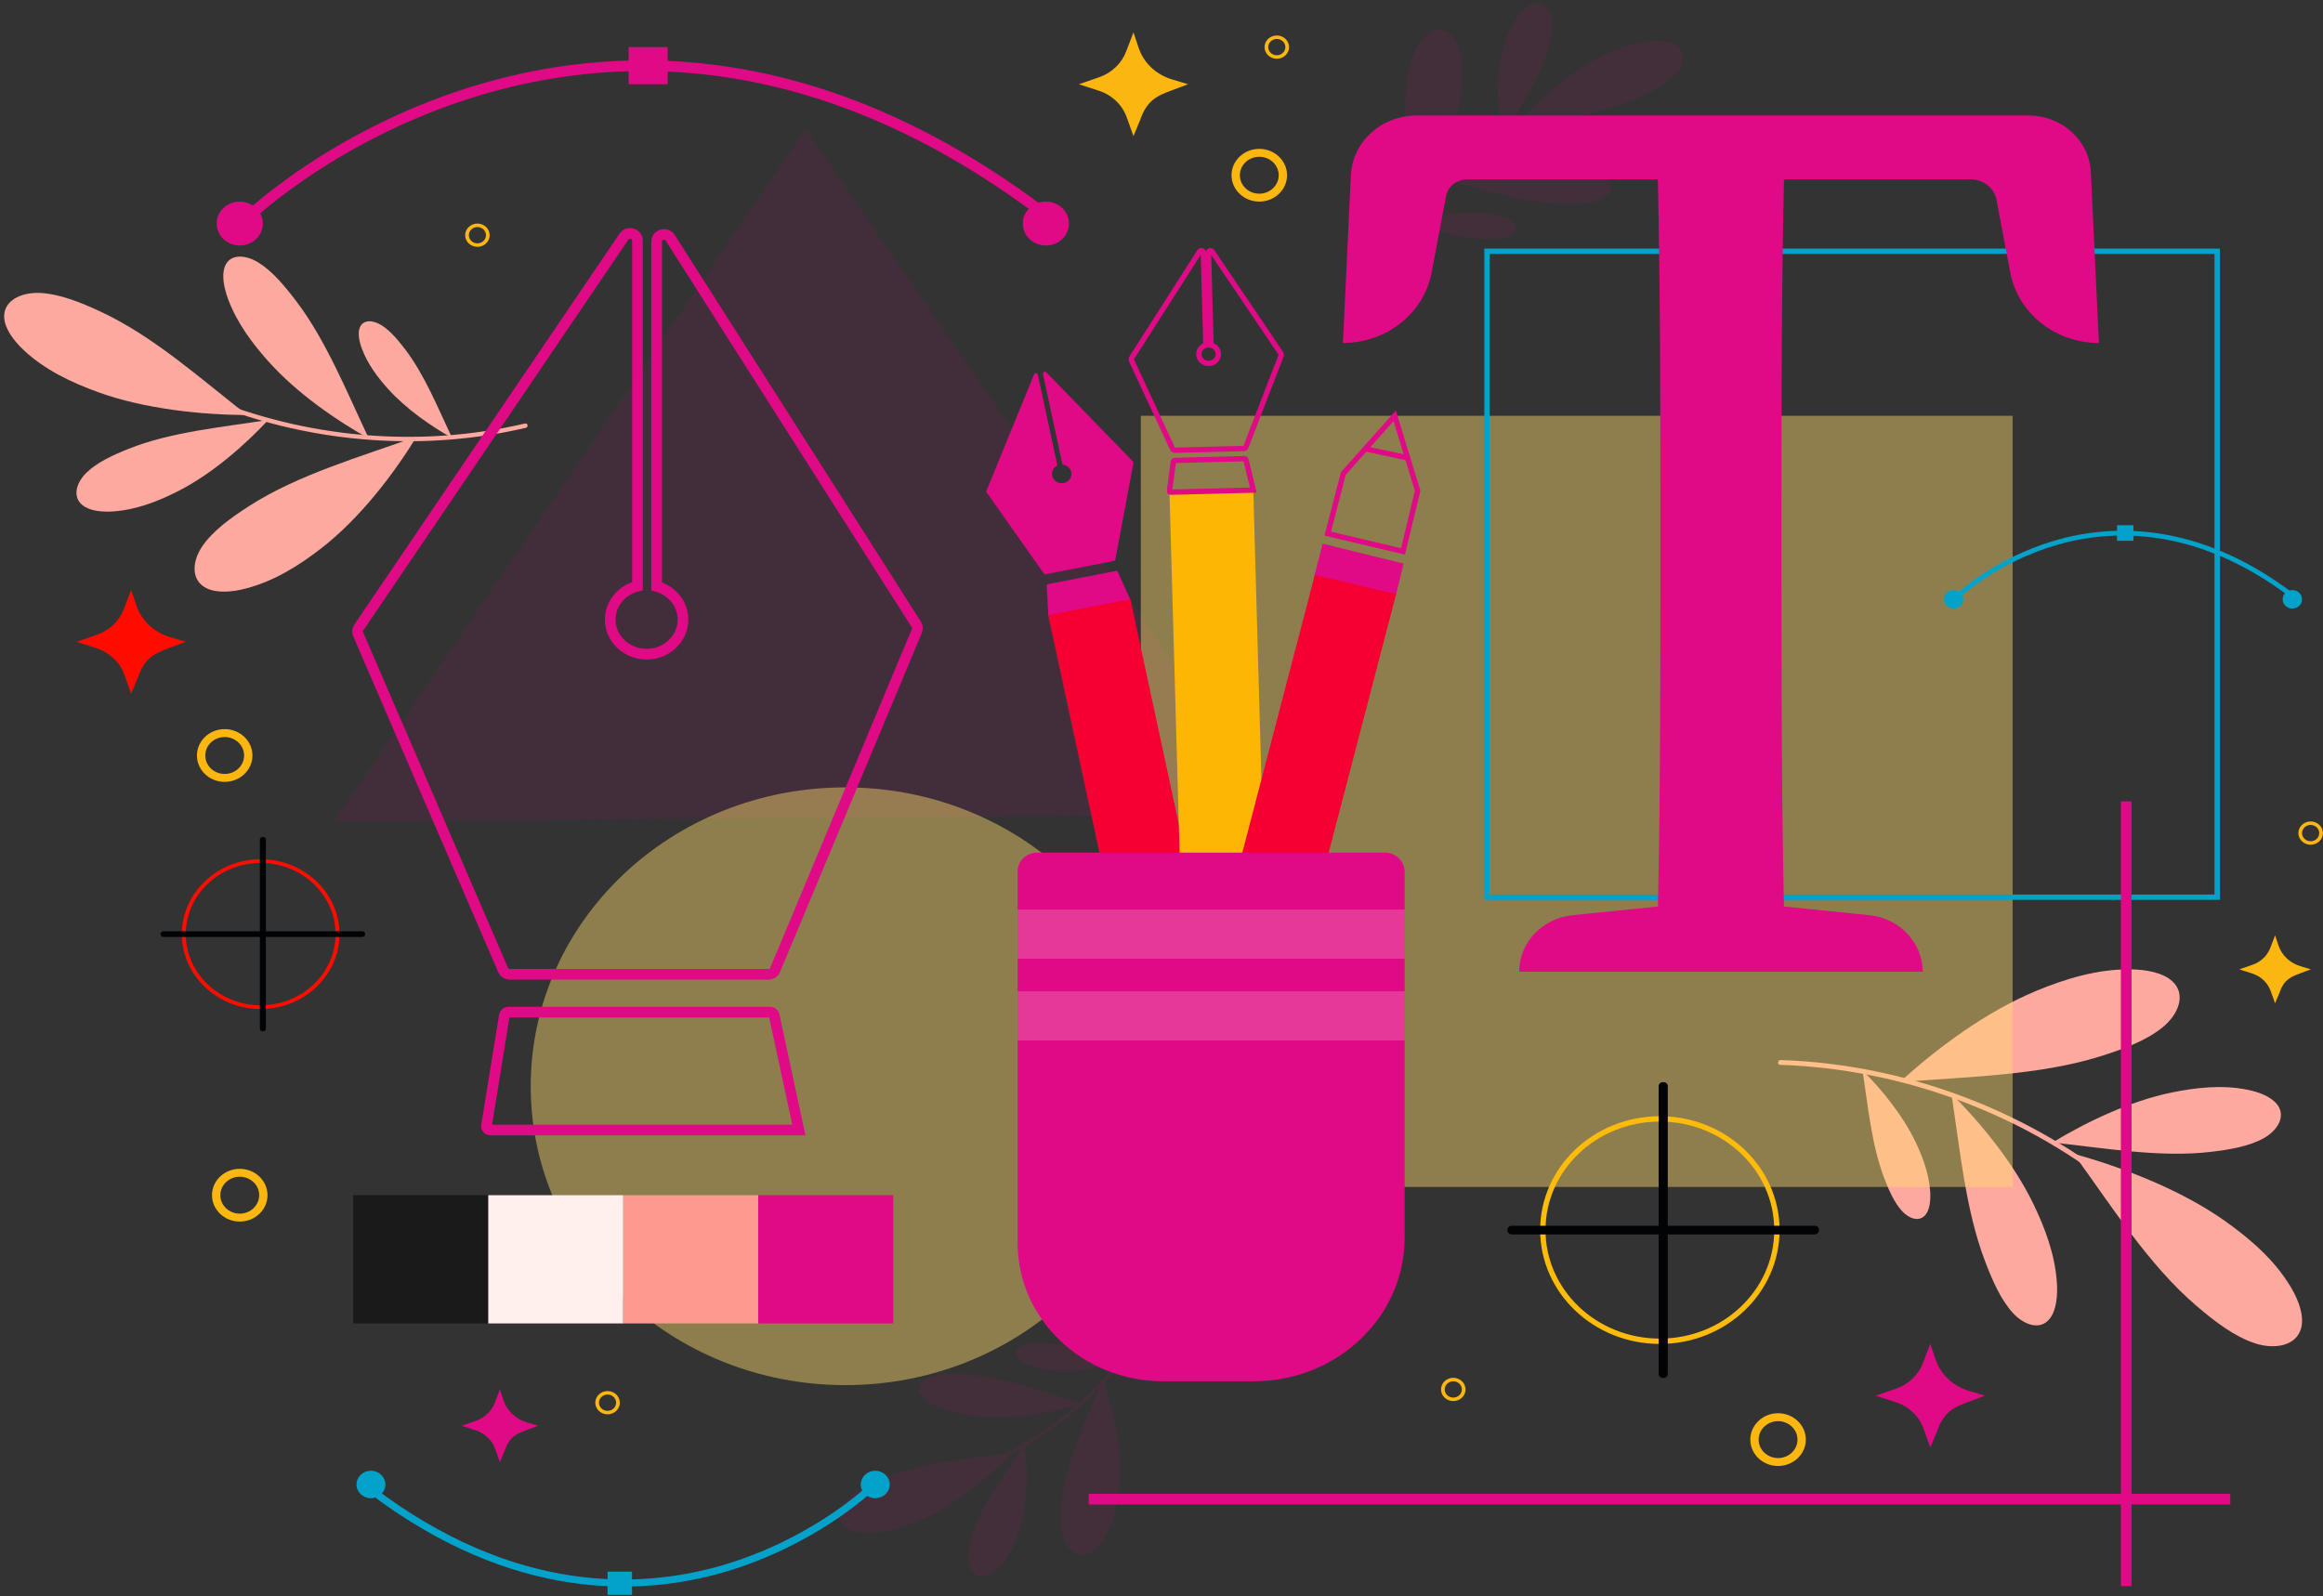
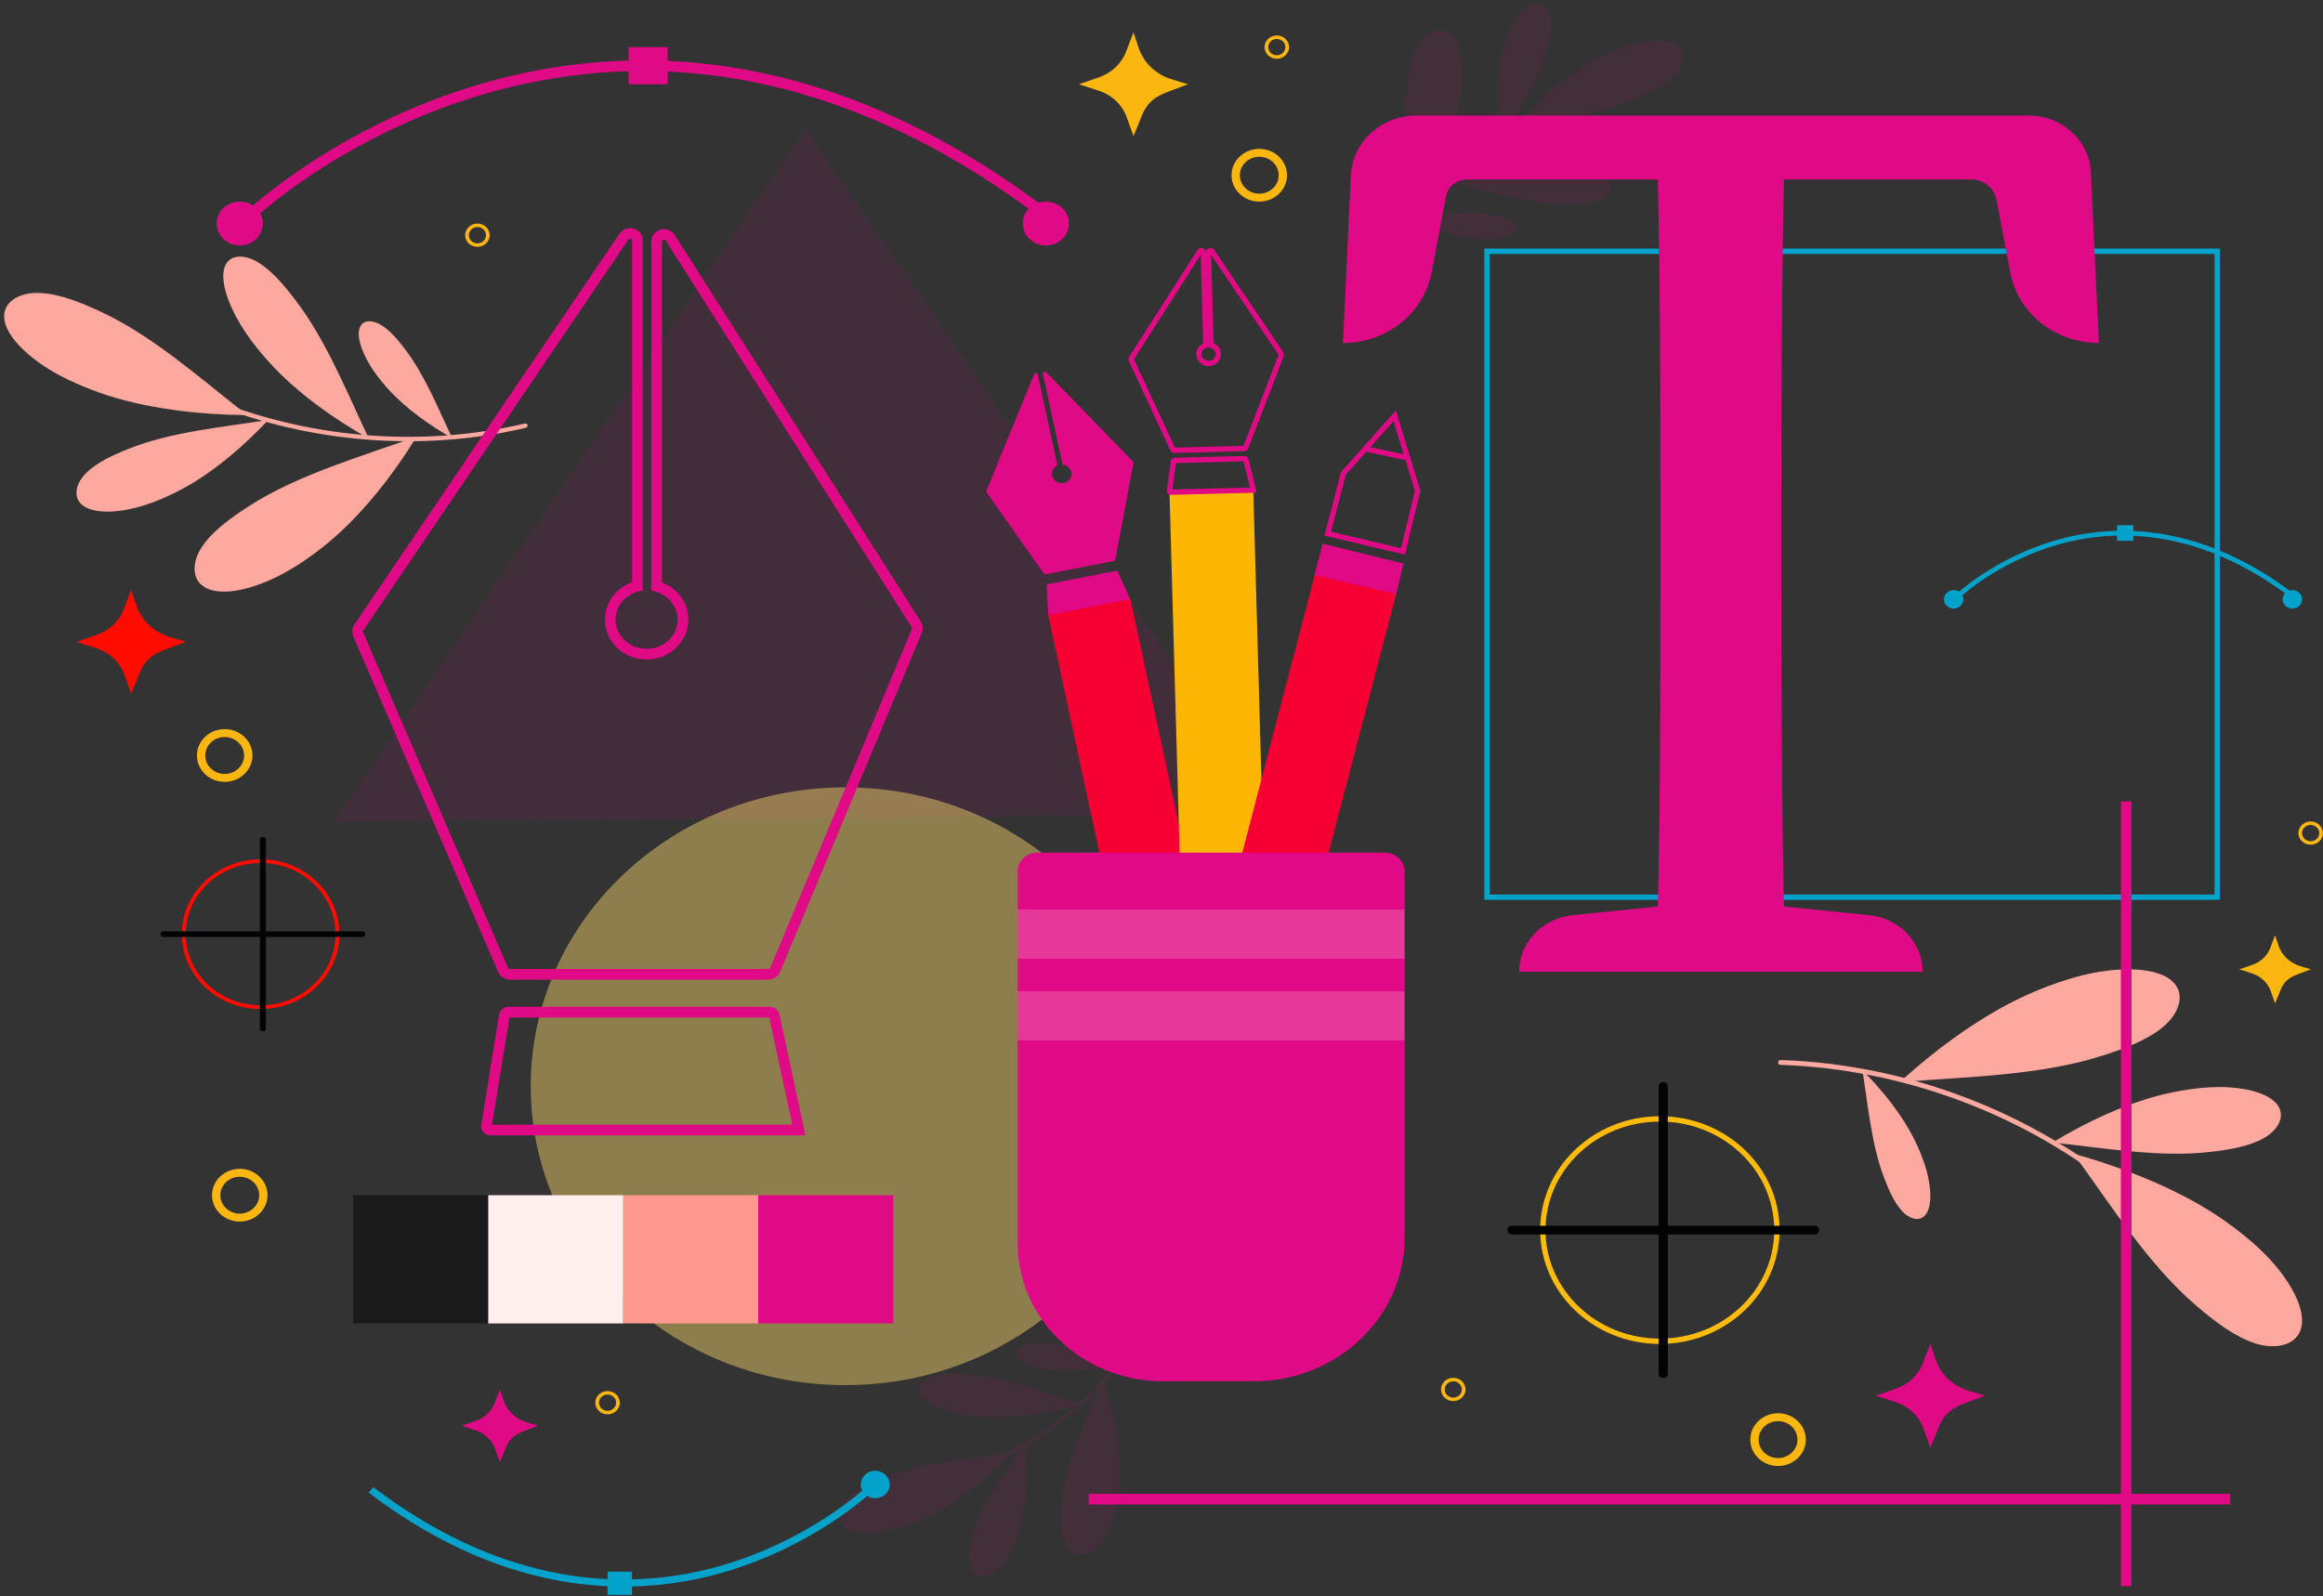
<svg xmlns="http://www.w3.org/2000/svg" width="435" height="299" viewBox="0 0 435 299" fill="none">
  <rect x="0" y="0" width="435" height="299" fill="#333333" stroke="none" />
  <path d="M333.38 199.449C344.666 199.827 355.841 202.053 366.374 205.91C376.905 209.765 386.777 215.237 395.473 222.075C400.341 225.902 404.821 230.165 408.841 234.794C409.232 235.246 409.956 234.65 409.564 234.198C402.328 225.866 393.59 218.74 383.892 213.11C374.194 207.481 363.539 203.326 352.458 200.919C346.219 199.563 339.855 198.757 333.458 198.543C332.845 198.523 332.764 199.428 333.38 199.449Z" fill="#FEA9A0" />
  <path d="M355.754 202.682C362.534 196.473 371.839 189.489 381.376 185.559C386.773 183.334 392.736 181.498 398.92 181.56C401.847 181.588 404.984 182.149 406.772 183.785C409.43 186.213 407.945 189.941 405.086 192.316C401.992 194.887 397.636 196.489 393.299 197.849C381.765 201.464 368.216 201.67 355.754 202.682Z" fill="#FEA9A0" />
  <path d="M384.362 213.987C390.556 210.221 398.807 206.229 406.744 204.609C411.236 203.691 416.099 203.155 420.824 204.102C423.06 204.55 425.371 205.437 426.478 206.95C428.121 209.197 426.383 211.835 423.81 213.236C421.025 214.754 417.431 215.346 413.892 215.755C404.476 216.845 394.066 215.029 384.362 213.987Z" fill="#FEA9A0" />
  <path d="M388.277 216.092C397.317 218.594 408.32 222.792 416.653 228.699C421.368 232.042 426.01 236.045 429.03 241.173C430.459 243.6 431.508 246.465 430.905 248.753C430.01 252.151 425.868 252.782 422.278 251.606C418.391 250.332 414.763 247.539 411.365 244.64C402.325 236.93 395.397 225.863 388.277 216.092Z" fill="#FEA9A0" />
-   <path d="M365.409 204.846C370.833 210.256 377.042 217.755 380.815 225.6C382.951 230.04 384.811 234.976 385.163 240.191C385.329 242.659 385.083 245.33 383.887 246.919C382.11 249.278 379.022 248.21 376.929 245.917C374.665 243.435 373.096 239.842 371.724 236.254C368.073 226.709 367.029 215.3 365.409 204.846Z" fill="#FEA9A0" />
  <path d="M348.766 200.473C352.245 203.943 356.228 208.754 358.649 213.786C360.019 216.634 361.212 219.8 361.439 223.146C361.546 224.728 361.387 226.442 360.62 227.461C359.48 228.974 357.499 228.29 356.158 226.818C354.705 225.226 353.698 222.921 352.819 220.62C350.475 214.497 349.805 207.179 348.766 200.473Z" fill="#FEA9A0" />
  <g opacity="0.09">
    <path d="M214.73 247.117C211.367 253.096 206.931 258.501 201.702 263.107C196.473 267.712 190.461 271.513 183.961 274.301C180.324 275.86 176.533 277.091 172.651 277.971C172.274 278.057 172.427 278.612 172.806 278.526C179.792 276.942 186.475 274.213 192.532 270.55C198.589 266.888 204.031 262.298 208.548 256.995C211.092 254.008 213.343 250.802 215.248 247.413C215.431 247.086 214.914 246.791 214.73 247.117Z" fill="#E00986" />
    <path d="M206.58 258.28C208.402 263.661 209.985 270.618 209.681 276.852C209.509 280.379 208.947 284.104 207.191 287.421C206.361 288.991 205.155 290.526 203.681 291.036C201.492 291.793 199.68 289.957 199.056 287.756C198.382 285.372 198.636 282.58 199.03 279.863C200.076 272.64 203.72 265.279 206.58 258.28Z" fill="#E00986" />
    <path d="M191.878 270.559C192.404 274.945 192.495 280.503 191.255 285.232C190.554 287.908 189.522 290.68 187.643 292.963C186.753 294.043 185.581 295.043 184.371 295.219C182.572 295.48 181.481 293.81 181.36 292.033C181.228 290.111 181.873 288.009 182.613 285.987C184.581 280.607 188.559 275.501 191.878 270.559Z" fill="#E00986" />
    <path d="M189.534 272.084C185.527 276.263 179.963 281.028 174.12 283.876C170.813 285.489 167.133 286.879 163.232 287.081C161.386 287.176 159.384 286.945 158.187 285.984C156.406 284.557 157.181 282.15 158.881 280.541C160.722 278.8 163.398 277.621 166.073 276.594C173.188 273.864 181.721 273.207 189.534 272.084Z" fill="#E00986" />
    <path d="M202.604 262.884C197.866 264.303 191.663 265.566 185.93 265.419C182.686 265.336 179.222 264.967 176.012 263.707C174.492 263.111 172.966 262.235 172.349 261.149C171.435 259.535 172.931 258.166 174.882 257.677C176.994 257.146 179.575 257.3 182.099 257.557C188.811 258.242 195.913 260.851 202.604 262.884Z" fill="#E00986" />
    <path d="M209.841 255.127C206.802 256.038 202.823 256.847 199.145 256.753C197.064 256.7 194.842 256.463 192.782 255.655C191.808 255.272 190.828 254.711 190.433 254.014C189.847 252.979 190.806 252.1 192.057 251.787C193.412 251.447 195.067 251.544 196.686 251.709C200.994 252.149 205.549 253.823 209.841 255.127Z" fill="#E00986" />
  </g>
  <g opacity="0.09">
    <path d="M259.764 50.226C262.786 44.085 266.912 38.463 271.876 33.598C276.84 28.735 282.629 24.635 288.962 21.522C292.507 19.781 296.223 18.36 300.05 17.284C300.423 17.179 300.238 16.632 299.864 16.737C292.978 18.674 286.457 21.737 280.614 25.701C274.772 29.666 269.595 34.525 265.381 40.05C263.009 43.161 260.941 46.477 259.229 49.958C259.065 50.292 259.599 50.561 259.764 50.226Z" fill="#E00986" />
    <path d="M267.275 38.666C265.155 33.385 263.183 26.518 263.138 20.277C263.113 16.746 263.464 12.998 265.031 9.597C265.773 7.988 266.891 6.393 268.334 5.81C270.477 4.942 272.39 6.685 273.136 8.851C273.943 11.197 273.846 13.999 273.605 16.731C272.963 23.996 269.738 31.532 267.275 38.666Z" fill="#E00986" />
    <path d="M281.267 25.659C280.494 21.306 280.094 15.76 281.065 10.975C281.615 8.266 282.489 5.448 284.238 3.072C285.065 1.948 286.179 0.89 287.378 0.654C289.159 0.302 290.343 1.914 290.564 3.682C290.804 5.597 290.278 7.728 289.653 9.784C287.99 15.255 284.305 20.556 281.267 25.659Z" fill="#E00986" />
    <path d="M283.523 24.017C287.29 19.642 292.579 14.601 298.253 11.46C301.465 9.683 305.062 8.109 308.946 7.709C310.784 7.521 312.795 7.649 314.046 8.548C315.903 9.883 315.264 12.327 313.657 14.019C311.917 15.851 309.31 17.164 306.697 18.324C299.745 21.411 291.261 22.5 283.523 24.017Z" fill="#E00986" />
    <path d="M270.988 33.867C275.639 32.209 281.763 30.634 287.495 30.49C290.739 30.408 294.219 30.601 297.496 31.698C299.047 32.216 300.62 33.013 301.297 34.066C302.3 35.631 300.883 37.074 298.962 37.662C296.883 38.299 294.298 38.276 291.764 38.147C285.021 37.804 277.783 35.558 270.988 33.867Z" fill="#E00986" />
    <path d="M264.195 41.979C267.178 40.915 271.107 39.906 274.784 39.812C276.865 39.761 279.097 39.884 281.2 40.587C282.194 40.919 283.204 41.43 283.638 42.107C284.281 43.111 283.372 44.036 282.141 44.413C280.807 44.822 279.148 44.807 277.523 44.725C273.197 44.504 268.554 43.064 264.195 41.979Z" fill="#E00986" />
  </g>
  <path d="M98.298 79.326C88.397 81.645 78.113 82.332 67.961 81.453C57.813 80.575 47.816 78.136 38.487 74.237C33.265 72.054 28.266 69.402 23.571 66.323C23.114 66.023 22.64 66.71 23.098 67.011C31.547 72.55 40.988 76.691 50.874 79.307C60.759 81.922 71.095 83.032 81.344 82.523C87.115 82.237 92.852 81.446 98.464 80.131C99.004 80.005 98.839 79.199 98.298 79.326Z" fill="#FEA9A0" />
  <path d="M78.025 81.766C73.747 88.749 67.481 96.997 60.218 102.648C56.107 105.846 51.405 108.839 46.017 110.236C43.467 110.897 40.597 111.146 38.619 110.146C35.68 108.66 36.001 105.074 37.867 102.341C39.889 99.381 43.255 96.969 46.669 94.771C55.747 88.924 67.463 85.568 78.025 81.766Z" fill="#FEA9A0" />
  <path d="M50.24 78.655C45.837 83.379 39.708 88.783 33.234 92.051C29.571 93.901 25.486 95.508 21.136 95.793C19.077 95.927 16.839 95.701 15.485 94.646C13.474 93.08 14.299 90.381 16.168 88.559C18.193 86.588 21.16 85.231 24.129 84.046C32.026 80.892 41.538 80.027 50.24 78.655Z" fill="#FEA9A0" />
  <path d="M46.291 77.745C37.788 77.692 27.14 76.628 18.369 73.451C13.405 71.653 8.333 69.265 4.378 65.518C2.506 63.746 0.85 61.503 0.78 59.374C0.675 56.212 4.109 54.692 7.533 54.873C11.239 55.066 15.117 56.642 18.822 58.363C28.677 62.941 37.569 70.929 46.291 77.745Z" fill="#FEA9A0" />
  <path d="M69.075 82.15C62.959 78.723 55.618 73.666 50.302 67.737C47.293 64.381 44.396 60.529 42.736 56.082C41.95 53.977 41.471 51.599 42.097 49.939C43.028 47.474 45.988 47.676 48.4 49.178C51.012 50.803 53.308 53.556 55.431 56.35C61.083 63.785 64.953 73.451 69.075 82.15Z" fill="#FEA9A0" />
  <path d="M84.668 82.046C80.745 79.847 76.036 76.603 72.626 72.8C70.696 70.648 68.836 68.177 67.772 65.324C67.268 63.975 66.96 62.448 67.361 61.383C67.959 59.802 69.857 59.932 71.405 60.895C73.08 61.937 74.553 63.703 75.915 65.496C79.541 70.265 82.024 76.465 84.668 82.046Z" fill="#FEA9A0" />
  <path opacity="0.09" d="M150.837 24.231L62.584 153.858L239.09 152.477L150.837 24.231Z" fill="#E00986" />
  <path opacity="0.45" d="M158.291 259.435C190.827 259.435 217.201 234.373 217.201 203.456C217.201 172.539 190.827 147.477 158.291 147.477C125.756 147.477 99.382 172.539 99.382 203.456C99.382 234.373 125.756 259.435 158.291 259.435Z" fill="#FFD96E" />
-   <path opacity="0.45" d="M376.88 77.877H213.627V222.317H376.88V77.877Z" fill="#FFD96E" />
  <path d="M415.188 47.063H278.447V168.046H415.188V47.063Z" stroke="#02A2CB" stroke-miterlimit="10" />
  <path d="M91.433 223.86H66.154V247.881H91.433V223.86Z" fill="#1B1A1B" />
  <path d="M116.713 223.86H91.434V247.881H116.713V223.86Z" fill="#FFEFED" />
  <path d="M141.991 223.86H116.713V247.881H141.991V223.86Z" fill="#FE9990" />
  <path d="M167.27 223.86H141.992V247.881H167.27V223.86Z" fill="#E00986" />
  <path d="M332.738 230.395C332.738 241.895 322.927 251.219 310.824 251.219C298.721 251.219 288.91 241.895 288.91 230.395C288.91 218.894 298.721 209.571 310.824 209.571C322.928 209.571 332.738 218.894 332.738 230.395Z" stroke="#FEBB09" stroke-miterlimit="10" />
  <path d="M310.597 203.456C310.597 203.937 310.597 204.418 310.597 204.9C310.597 206.209 310.597 207.519 310.597 208.828C310.597 210.755 310.597 212.682 310.597 214.609C310.597 216.97 310.597 219.331 310.597 221.691C310.597 224.266 310.597 226.841 310.597 229.416C310.597 232.026 310.597 234.637 310.597 237.248C310.597 239.682 310.597 242.117 310.597 244.55C310.597 246.606 310.597 248.664 310.597 250.72C310.597 252.194 310.597 253.666 310.597 255.139C310.597 255.84 310.581 256.542 310.597 257.243C310.598 257.272 310.597 257.303 310.597 257.333C310.597 258.376 312.303 258.377 312.303 257.333C312.303 256.852 312.303 256.37 312.303 255.889C312.303 254.579 312.303 253.27 312.303 251.961C312.303 250.034 312.303 248.107 312.303 246.18C312.303 243.819 312.303 241.458 312.303 239.098C312.303 236.522 312.303 233.948 312.303 231.373C312.303 228.762 312.303 226.152 312.303 223.541C312.303 221.106 312.303 218.672 312.303 216.238C312.303 214.182 312.303 212.125 312.303 210.069C312.303 208.595 312.303 207.123 312.303 205.65C312.303 204.949 312.319 204.246 312.303 203.545C312.302 203.515 312.303 203.485 312.303 203.455C312.303 202.413 310.597 202.411 310.597 203.456Z" fill="#010305" />
  <path d="M339.8 229.584C339.294 229.584 338.786 229.584 338.28 229.584C336.902 229.584 335.524 229.584 334.146 229.584C332.118 229.584 330.091 229.584 328.063 229.584C325.578 229.584 323.094 229.584 320.61 229.584C317.9 229.584 315.191 229.584 312.481 229.584C309.734 229.584 306.987 229.584 304.239 229.584C301.677 229.584 299.115 229.584 296.554 229.584C294.39 229.584 292.225 229.584 290.061 229.584C288.511 229.584 286.961 229.584 285.411 229.584C284.673 229.584 283.934 229.57 283.196 229.584C283.165 229.585 283.133 229.584 283.102 229.584C282.003 229.584 282.001 231.206 283.102 231.206C283.608 231.206 284.114 231.206 284.621 231.206C285.999 231.206 287.377 231.206 288.755 231.206C290.783 231.206 292.811 231.206 294.838 231.206C297.322 231.206 299.807 231.206 302.291 231.206C305.001 231.206 307.71 231.206 310.421 231.206C313.167 231.206 315.914 231.206 318.662 231.206C321.224 231.206 323.786 231.206 326.347 231.206C328.511 231.206 330.676 231.206 332.84 231.206C334.389 231.206 335.94 231.206 337.49 231.206C338.228 231.206 338.967 231.221 339.705 231.206C339.736 231.205 339.768 231.206 339.8 231.206C340.898 231.206 340.899 229.584 339.8 229.584Z" fill="#010305" />
  <path d="M48.812 188.987C40.673 188.987 34.053 182.696 34.053 174.962C34.053 167.23 40.674 160.938 48.812 160.938C56.949 160.938 63.57 167.23 63.57 174.962C63.57 182.694 56.95 188.987 48.812 188.987ZM48.812 161.633C41.077 161.633 34.785 167.612 34.785 174.961C34.785 182.311 41.077 188.29 48.812 188.29C56.545 188.29 62.837 182.311 62.837 174.961C62.838 167.613 56.546 161.633 48.812 161.633Z" fill="#FF0B00" />
  <path d="M48.662 157.269C48.662 157.585 48.662 157.902 48.662 158.218C48.662 159.078 48.662 159.938 48.662 160.797C48.662 162.063 48.662 163.328 48.662 164.594C48.662 166.145 48.662 167.695 48.662 169.246C48.662 170.936 48.662 172.628 48.662 174.319C48.662 176.033 48.662 177.748 48.662 179.462C48.662 181.061 48.662 182.659 48.662 184.258C48.662 185.609 48.662 186.959 48.662 188.31C48.662 189.277 48.662 190.245 48.662 191.213C48.662 191.674 48.652 192.135 48.662 192.595C48.662 192.615 48.662 192.635 48.662 192.655C48.662 193.34 49.783 193.341 49.783 192.655C49.783 192.339 49.783 192.022 49.783 191.707C49.783 190.846 49.783 189.986 49.783 189.127C49.783 187.861 49.783 186.596 49.783 185.33C49.783 183.779 49.783 182.229 49.783 180.678C49.783 178.988 49.783 177.296 49.783 175.605C49.783 173.891 49.783 172.176 49.783 170.462C49.783 168.863 49.783 167.265 49.783 165.666C49.783 164.315 49.783 162.965 49.783 161.614C49.783 160.647 49.783 159.68 49.783 158.711C49.783 158.251 49.793 157.79 49.783 157.329C49.783 157.309 49.783 157.29 49.783 157.269C49.783 156.584 48.662 156.583 48.662 157.269Z" fill="#010305" />
  <path d="M67.841 174.43C67.508 174.43 67.175 174.43 66.843 174.43C65.938 174.43 65.032 174.43 64.128 174.43C62.796 174.43 61.465 174.43 60.133 174.43C58.501 174.43 56.87 174.43 55.237 174.43C53.458 174.43 51.678 174.43 49.899 174.43C48.095 174.43 46.29 174.43 44.486 174.43C42.804 174.43 41.121 174.43 39.439 174.43C38.018 174.43 36.596 174.43 35.175 174.43C34.157 174.43 33.139 174.43 32.12 174.43C31.635 174.43 31.15 174.42 30.666 174.43C30.644 174.43 30.624 174.43 30.603 174.43C29.882 174.43 29.881 175.495 30.603 175.495C30.935 175.495 31.269 175.495 31.601 175.495C32.506 175.495 33.411 175.495 34.315 175.495C35.648 175.495 36.979 175.495 38.311 175.495C39.943 175.495 41.574 175.495 43.206 175.495C44.986 175.495 46.766 175.495 48.545 175.495C50.349 175.495 52.154 175.495 53.958 175.495C55.64 175.495 57.322 175.495 59.005 175.495C60.426 175.495 61.847 175.495 63.269 175.495C64.287 175.495 65.304 175.495 66.323 175.495C66.807 175.495 67.293 175.504 67.778 175.495C67.799 175.495 67.82 175.495 67.841 175.495C68.562 175.495 68.563 174.43 67.841 174.43Z" fill="#010305" />
  <path d="M334.061 33.605H369.062C371.421 33.605 373.44 35.209 373.858 37.415L376.438 51.05C377.882 58.686 384.875 64.243 393.039 64.243L391.524 32.217C391.244 26.298 386.113 21.637 379.879 21.637H334.348H310.166H265.259C258.676 21.637 253.257 26.559 252.962 32.808L251.475 64.242C259.641 64.242 266.634 58.684 268.079 51.047L270.786 36.739C271.129 34.924 272.792 33.603 274.731 33.603H310.448C310.894 54.33 310.922 75.164 310.922 95.837V107.806C310.922 128.733 310.895 149.467 310.458 169.787L294.492 171.412C288.794 171.993 284.473 176.562 284.473 182.007H310.166H334.348H360.042C360.042 176.562 355.721 171.993 350.023 171.412L334.061 169.787C333.62 149.142 333.593 128.393 333.593 107.805V95.836C333.591 74.826 333.618 54.006 334.061 33.605Z" fill="#E00986" />
  <path d="M149.593 211.656H91.867C91.395 211.656 91.035 211.256 91.106 210.814L94.448 190.191C94.506 189.835 94.829 189.571 95.208 189.571H144.216C144.581 189.571 144.896 189.814 144.969 190.156L149.593 211.656Z" stroke="#E00986" stroke-width="2" stroke-miterlimit="10" />
  <path d="M171.604 116.983L125.515 44.556C124.794 43.423 122.96 43.909 122.96 45.233V109.829C125.81 110.603 127.898 113.092 127.898 116.049C127.898 119.626 124.847 122.524 121.084 122.524C117.32 122.524 114.27 119.625 114.27 116.049C114.27 113.036 116.438 110.512 119.372 109.788V45.035C119.372 43.73 117.581 43.229 116.836 44.326L67.173 117.557C66.929 117.916 66.885 118.366 67.056 118.762L94.209 181.673C94.421 182.165 94.924 182.486 95.483 182.486H143.871C144.435 182.486 144.942 182.158 145.151 181.66L171.705 118.143C171.863 117.762 171.827 117.333 171.604 116.983Z" stroke="#E00986" stroke-width="2" stroke-miterlimit="10" />
  <path d="M46.887 40.263C46.887 40.263 113.093 -22.648 195.849 40.263" stroke="#E00986" stroke-width="2" stroke-miterlimit="10" />
  <path d="M49.222 41.872C49.222 44.142 47.285 45.982 44.896 45.982C42.507 45.982 40.571 44.142 40.571 41.872C40.571 39.602 42.507 37.761 44.896 37.761C47.285 37.761 49.222 39.602 49.222 41.872Z" fill="#E00986" />
  <path d="M195.849 45.982C198.238 45.982 200.175 44.142 200.175 41.872C200.175 39.602 198.238 37.761 195.849 37.761C193.46 37.761 191.524 39.602 191.524 41.872C191.524 44.142 193.46 45.982 195.849 45.982Z" fill="#E00986" />
  <path d="M125.028 8.825H117.708V15.78H125.028V8.825Z" fill="#E00986" />
  <path d="M69.896 278.535C96.379 298.667 120.034 297.621 135.212 293.195C151.697 288.389 162.06 278.681 162.162 278.583L163.149 279.52C163.044 279.62 152.476 289.533 135.679 294.445C120.165 298.981 96.008 300.08 69.025 279.569L69.896 278.535Z" fill="#02A2CB" />
  <path d="M161.194 278.046C161.194 276.625 162.406 275.473 163.901 275.473C165.396 275.473 166.608 276.625 166.608 278.046C166.608 279.466 165.396 280.618 163.901 280.618C162.406 280.618 161.194 279.466 161.194 278.046Z" fill="#02A2CB" />
-   <path d="M66.755 278.046C66.755 276.625 67.967 275.473 69.462 275.473C70.957 275.473 72.168 276.625 72.168 278.046C72.168 279.466 70.957 280.618 69.462 280.618C67.967 280.618 66.755 279.466 66.755 278.046Z" fill="#02A2CB" />
  <path d="M113.769 298.722H118.349V294.37H113.769V298.722Z" fill="#02A2CB" />
  <path d="M428.967 111.925C411.183 98.405 395.297 99.108 385.104 102.08C374.034 105.307 367.075 111.828 367.006 111.892L366.344 111.263C366.414 111.196 373.51 104.539 384.791 101.24C395.209 98.193 411.432 97.455 429.553 111.23L428.967 111.925Z" fill="#02A2CB" />
  <path d="M365.839 113.98C366.843 113.98 367.656 113.207 367.656 112.253C367.656 111.3 366.843 110.527 365.839 110.527C364.835 110.527 364.022 111.3 364.022 112.253C364.022 113.207 364.835 113.98 365.839 113.98Z" fill="#02A2CB" />
  <path d="M429.261 113.98C430.264 113.98 431.078 113.207 431.078 112.253C431.078 111.3 430.264 110.527 429.261 110.527C428.257 110.527 427.444 111.3 427.444 112.253C427.444 113.207 428.257 113.98 429.261 113.98Z" fill="#02A2CB" />
  <path d="M399.505 98.369H396.43V101.292H399.505V98.369Z" fill="#02A2CB" />
  <path d="M211.724 112.452L196.544 115.402C196.42 115.426 196.303 115.339 196.296 115.22L196.007 109.625C196.002 109.529 196.072 109.443 196.172 109.424L209.061 106.918C209.157 106.899 209.254 106.948 209.292 107.034L211.724 112.452Z" fill="#E00986" />
  <path d="M212.153 86.43L195.934 69.739C195.68 69.477 195.225 69.698 195.3 70.047L198.957 87.034C199.751 87.092 200.441 87.64 200.608 88.418C200.811 89.358 200.172 90.277 199.182 90.469C198.192 90.661 197.226 90.054 197.024 89.114C196.853 88.321 197.28 87.547 198.011 87.207L194.345 70.177C194.271 69.834 193.772 69.794 193.638 70.12L184.723 91.917C184.679 92.024 184.693 92.144 184.761 92.24L195.463 107.396C195.547 107.515 195.697 107.573 195.845 107.545L208.57 105.071C208.719 105.042 208.833 104.93 208.86 104.788L212.248 86.727C212.266 86.622 212.233 86.511 212.153 86.43Z" fill="#E00986" />
  <path d="M211.674 112.224L196.294 115.214L211.953 187.956L227.333 184.967L211.674 112.224Z" fill="#F60034" />
  <path d="M234.681 91.55L218.988 91.948L221.075 166.168L236.767 165.77L234.681 91.55Z" fill="#FEB604" />
  <path d="M234.693 91.794L219.204 92.187C219.078 92.19 218.977 92.085 218.994 91.966L219.735 86.41C219.749 86.314 219.832 86.242 219.935 86.238L233.086 85.905C233.184 85.903 233.269 85.966 233.292 86.056L234.693 91.794Z" stroke="#E00986" stroke-miterlimit="10" />
  <path d="M239.886 66.24L226.973 47.119C226.771 46.819 226.283 46.962 226.293 47.318L226.779 64.65C227.549 64.839 228.129 65.493 228.151 66.286C228.178 67.246 227.381 68.045 226.372 68.07C225.362 68.096 224.521 67.338 224.495 66.379C224.472 65.571 225.035 64.878 225.817 64.664L225.328 47.289C225.318 46.939 224.835 46.817 224.643 47.117L211.868 67.105C211.806 67.204 211.797 67.324 211.846 67.429L219.606 84.126C219.666 84.256 219.804 84.339 219.954 84.335L232.938 84.005C233.09 84.001 233.224 83.91 233.275 83.775L239.922 66.551C239.962 66.447 239.948 66.333 239.886 66.24Z" stroke="#E00986" stroke-miterlimit="10" />
  <path d="M261.388 111.503L246.115 107.906L247.683 101.824L262.831 105.564L261.388 111.503Z" fill="#E00986" />
  <path d="M261.439 111.278L246.202 107.689L227.402 179.755L242.64 183.345L261.439 111.278Z" fill="#F60034" />
  <path d="M262.718 103.282L265.465 91.923L261.171 77.877L251.56 88.671L248.63 99.951L262.718 103.282Z" stroke="#E00986" stroke-miterlimit="10" />
  <path d="M255.612 84.06L263.579 85.752" stroke="#E00986" stroke-miterlimit="10" />
  <path d="M234.751 258.719H217.826C202.764 258.719 190.556 247.117 190.556 232.806V163.191C190.556 161.264 192.2 159.702 194.228 159.702H259.305C261.363 159.702 263.031 161.287 263.031 163.242V231.847C263.032 246.688 250.371 258.719 234.751 258.719Z" fill="#E00986" />
  <path opacity="0.2" d="M263.032 170.363H190.557V179.562H263.032V170.363Z" fill="#FDF6E6" />
  <path opacity="0.2" d="M263.032 185.674H190.557V194.873H263.032V185.674Z" fill="#FDF6E6" />
  <path d="M398.151 150.097V297.076" stroke="#E00986" stroke-width="2" stroke-miterlimit="10" />
  <path d="M417.643 280.792H203.866" stroke="#E00986" stroke-width="2" stroke-miterlimit="10" />
  <path d="M361.468 271.126L360.197 267.583C359.36 265.249 357.43 263.417 354.974 262.62L351.247 261.412L355.043 260.097C357.384 259.285 359.229 257.532 360.083 255.307L361.468 251.7L362.438 254.597C363.376 257.402 365.689 259.599 368.641 260.492L371.69 261.413L368.555 262.587C365.878 263.589 363.994 264.4 362.703 268.148L361.468 271.126Z" fill="#E00986" />
  <path d="M426.028 187.92L425.195 185.6C424.646 184.072 423.382 182.87 421.774 182.349L419.332 181.558L421.819 180.695C423.353 180.164 424.562 179.015 425.121 177.559L426.029 175.195L426.664 177.092C427.28 178.929 428.794 180.369 430.728 180.954L432.725 181.558L430.671 182.327C428.917 182.984 427.683 183.514 426.838 185.969L426.028 187.92Z" fill="#FCB610" />
  <path d="M332.957 274.58C330.091 274.58 327.759 272.364 327.759 269.64C327.759 266.917 330.091 264.701 332.957 264.701C335.823 264.701 338.155 266.917 338.155 269.64C338.155 272.364 335.823 274.58 332.957 274.58ZM332.957 266.184C330.951 266.184 329.319 267.735 329.319 269.64C329.319 271.546 330.951 273.097 332.957 273.097C334.963 273.097 336.595 271.546 336.595 269.64C336.595 267.735 334.963 266.184 332.957 266.184Z" fill="#FCB610" />
  <path d="M432.684 158.22C431.419 158.22 430.389 157.242 430.389 156.038C430.389 154.836 431.418 153.857 432.684 153.857C433.95 153.857 434.98 154.836 434.98 156.038C434.979 157.242 433.95 158.22 432.684 158.22ZM432.684 154.513C431.799 154.513 431.078 155.197 431.078 156.04C431.078 156.881 431.798 157.566 432.684 157.566C433.57 157.566 434.291 156.882 434.291 156.04C434.29 155.197 433.57 154.513 432.684 154.513Z" fill="#FCB610" />
  <path d="M272.138 262.425C270.873 262.425 269.843 261.447 269.843 260.245C269.843 259.042 270.872 258.064 272.138 258.064C273.405 258.064 274.434 259.042 274.434 260.245C274.434 261.447 273.404 262.425 272.138 262.425ZM272.138 258.718C271.253 258.718 270.532 259.403 270.532 260.245C270.532 261.086 271.252 261.77 272.138 261.77C273.023 261.77 273.745 261.086 273.745 260.245C273.745 259.404 273.024 258.718 272.138 258.718Z" fill="#FCB610" />
  <path d="M212.252 25.493L210.981 21.951C210.144 19.617 208.214 17.785 205.758 16.988L202.03 15.78L205.827 14.465C208.168 13.653 210.013 11.9 210.867 9.675L212.252 6.067L213.222 8.964C214.16 11.769 216.472 13.966 219.425 14.859L222.474 15.78L219.339 16.954C216.662 17.957 214.778 18.767 213.487 22.515L212.252 25.493Z" fill="#FCB610" />
  <path d="M24.564 129.925L23.293 126.383C22.456 124.05 20.526 122.216 18.07 121.42L14.342 120.213L18.139 118.897C20.48 118.085 22.325 116.332 23.179 114.107L24.564 110.499L25.534 113.397C26.473 116.201 28.786 118.398 31.737 119.291L34.786 120.213L31.651 121.386C28.974 122.388 27.09 123.199 25.799 126.947L24.564 129.925Z" fill="#FF0B00" />
  <path d="M93.606 273.849L92.715 271.368C92.128 269.734 90.777 268.45 89.057 267.892L86.446 267.046L89.105 266.124C90.745 265.557 92.037 264.329 92.635 262.77L93.604 260.244L94.283 262.273C94.941 264.237 96.56 265.776 98.627 266.401L100.762 267.046L98.567 267.868C96.691 268.57 95.373 269.137 94.468 271.762L93.606 273.849Z" fill="#E00986" />
  <path d="M235.811 37.761C232.945 37.761 230.613 35.545 230.613 32.822C230.613 30.098 232.945 27.882 235.811 27.882C238.677 27.882 241.01 30.098 241.01 32.822C241.01 35.545 238.677 37.761 235.811 37.761ZM235.811 29.364C233.806 29.364 232.174 30.915 232.174 32.821C232.174 34.726 233.806 36.277 235.811 36.277C237.817 36.277 239.449 34.726 239.449 32.821C239.449 30.915 237.817 29.364 235.811 29.364Z" fill="#FCB610" />
  <path d="M44.896 228.799C42.03 228.799 39.698 226.583 39.698 223.86C39.698 221.136 42.03 218.92 44.896 218.92C47.763 218.92 50.095 221.136 50.095 223.86C50.095 226.584 47.763 228.799 44.896 228.799ZM44.896 220.403C42.891 220.403 41.258 221.954 41.258 223.86C41.258 225.765 42.891 227.316 44.896 227.316C46.902 227.316 48.534 225.765 48.534 223.86C48.534 221.954 46.902 220.403 44.896 220.403Z" fill="#FCB610" />
  <path d="M113.768 264.907C112.503 264.907 111.473 263.929 111.473 262.726C111.473 261.524 112.502 260.545 113.768 260.545C115.034 260.545 116.064 261.524 116.064 262.726C116.064 263.929 115.034 264.907 113.768 264.907ZM113.768 261.2C112.883 261.2 112.162 261.885 112.162 262.727C112.162 263.568 112.882 264.254 113.768 264.254C114.654 264.254 115.375 263.569 115.375 262.727C115.375 261.885 114.655 261.2 113.768 261.2Z" fill="#FCB610" />
  <path d="M89.4 46.233C88.135 46.233 87.105 45.255 87.105 44.052C87.105 42.85 88.135 41.871 89.4 41.871C90.666 41.871 91.696 42.85 91.696 44.052C91.695 45.254 90.666 46.233 89.4 46.233ZM89.4 42.526C88.515 42.526 87.794 43.211 87.794 44.053C87.794 44.894 88.514 45.58 89.4 45.58C90.286 45.58 91.007 44.895 91.007 44.053C91.006 43.211 90.286 42.526 89.4 42.526Z" fill="#FCB610" />
  <path d="M239.09 11.005C237.825 11.005 236.795 10.027 236.795 8.825C236.795 7.622 237.824 6.643 239.09 6.643C240.357 6.643 241.386 7.622 241.386 8.825C241.386 10.027 240.355 11.005 239.09 11.005ZM239.09 7.298C238.205 7.298 237.484 7.982 237.484 8.825C237.484 9.666 238.204 10.35 239.09 10.35C239.975 10.35 240.697 9.666 240.697 8.825C240.697 7.982 239.976 7.298 239.09 7.298Z" fill="#FCB610" />
  <path d="M42.074 146.445C39.207 146.445 36.875 144.229 36.875 141.505C36.875 138.781 39.207 136.565 42.074 136.565C44.94 136.565 47.272 138.781 47.272 141.505C47.272 144.229 44.94 146.445 42.074 146.445ZM42.074 138.048C40.068 138.048 38.436 139.599 38.436 141.505C38.436 143.411 40.068 144.962 42.074 144.962C44.079 144.962 45.711 143.411 45.711 141.505C45.711 139.599 44.08 138.048 42.074 138.048Z" fill="#FCB610" />
</svg>